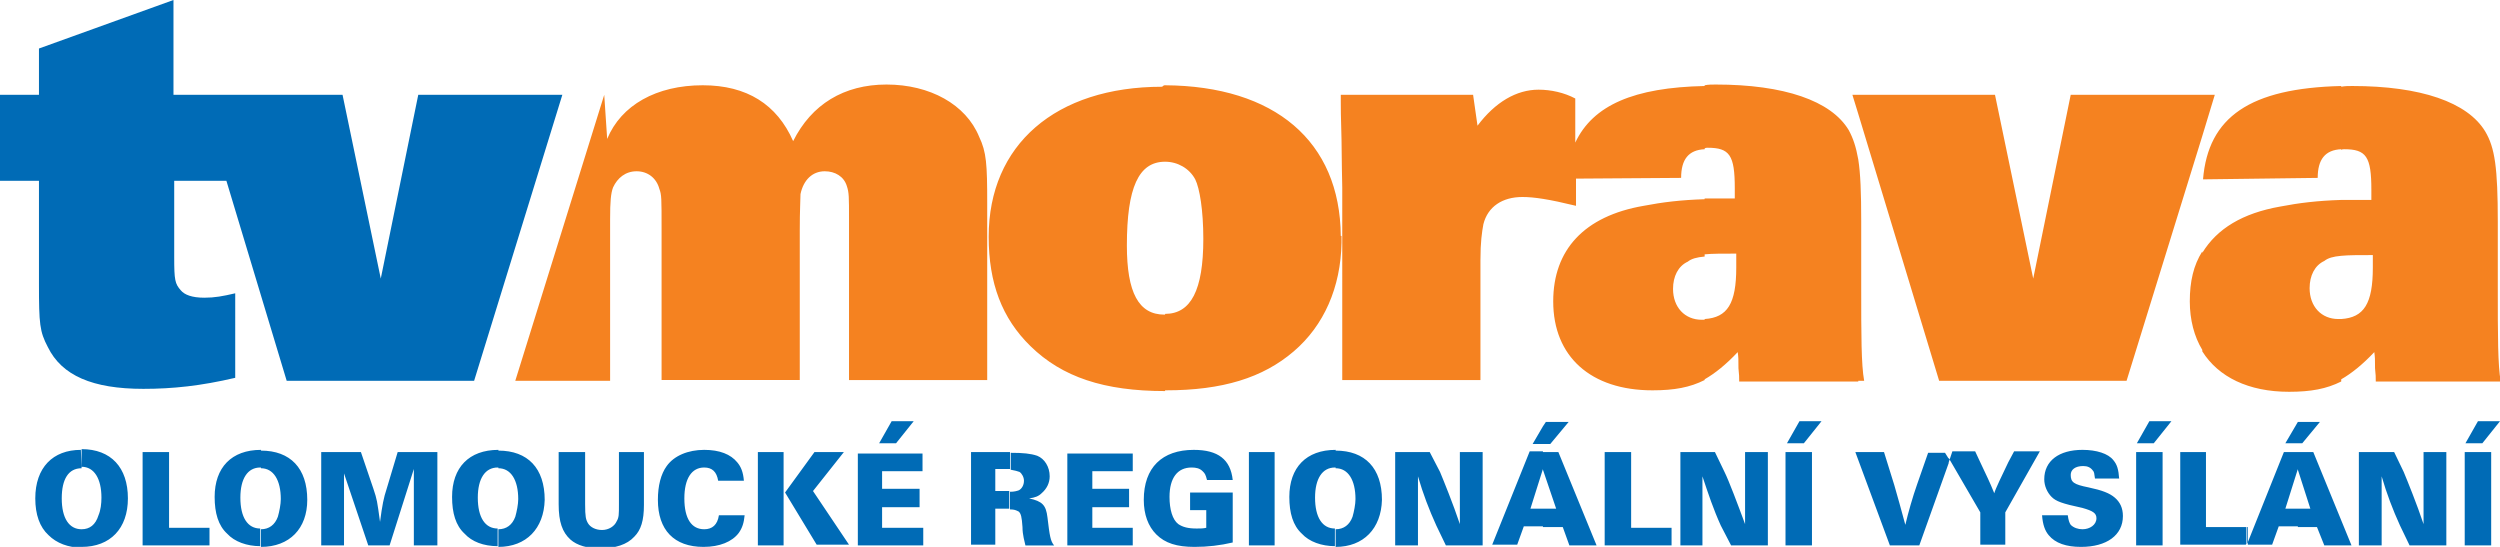
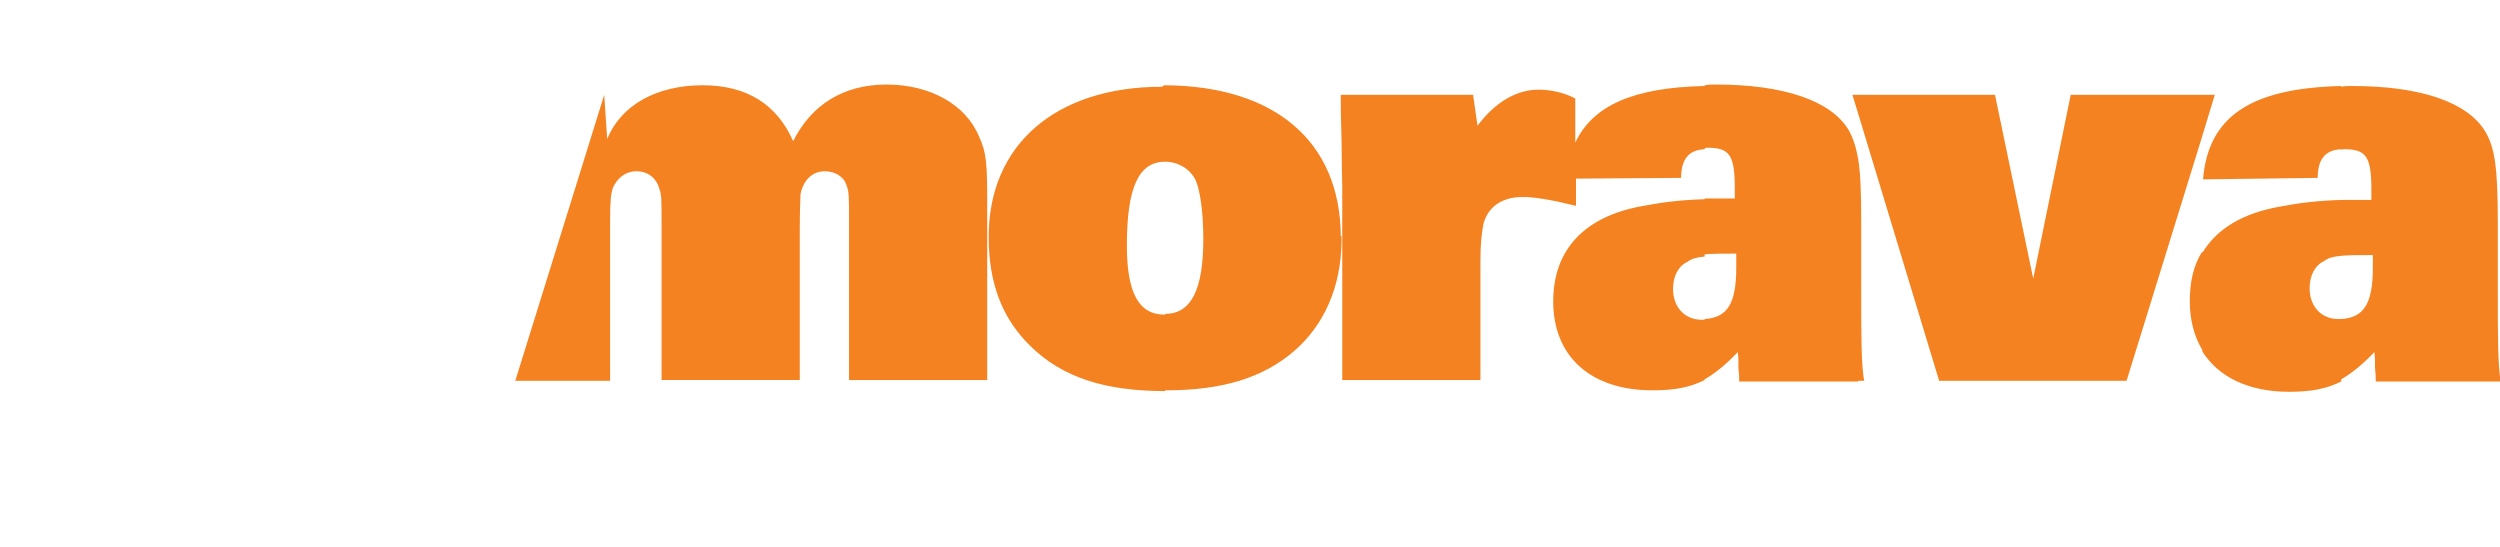
<svg xmlns="http://www.w3.org/2000/svg" version="1.1" id="Vrstva_1" x="0px" y="0px" viewBox="0 0 340.1 74.4" style="enable-background:new 0 0 340.1 74.4;" xml:space="preserve">
  <style type="text/css">
	.st0{fill-rule:evenodd;clip-rule:evenodd;fill:#006BB6;}
	.st1{fill-rule:evenodd;clip-rule:evenodd;fill:#F58220;}
</style>
  <g>
-     <path class="st0" d="M312.6,71.6v-2.4h1.7l-1.7-5.3v-2.4h2.1l5.2,12.7h-3.7l-1-2.5H312.6L312.6,71.6z M332.9,61.5h-3.2v9.8   c-0.9-2.7-2.2-5.9-2.7-7.1l-1.3-2.7h-4.8v12.7h3.1v-9.4c0.7,2.4,1.5,4.5,2.5,6.7l1.3,2.7h5V61.5L332.9,61.5z M338.9,61.5h-3.6v12.7   h3.6V61.5L338.9,61.5z M340.1,57.3h-3l-1.7,3h2.3L340.1,57.3z M312.6,61.5v2.4v-0.1l-1.7,5.4h1.7v2.4H310l-0.9,2.5h-3.4h0.1v-2.4   h-0.1V74l5-12.5H312.6z M305.6,71.7V74l-0.1,0.1h0.1h-9V61.5h3.5v10.2H305.6L305.6,71.7z M265.1,62.9v-0.6l4.3,7.4v4.4h3.4v-4.4   l4.7-8.3H274l-0.8,1.5c-0.9,1.9-1.7,3.5-1.9,4.2c-0.6-1.5-1.1-2.5-1.9-4.2l-0.7-1.5h-3.6h0.5L265.1,62.9L265.1,62.9z M288.3,65.2   c-0.1-1.4-0.3-2-0.8-2.6c-0.7-0.9-2.3-1.4-4.2-1.4c-3.2,0-5.2,1.5-5.2,4c0,0.9,0.4,1.8,1,2.4c0.6,0.6,1.4,0.9,4.2,1.5   c1.4,0.4,1.9,0.7,1.9,1.4c0,0.9-0.9,1.5-1.9,1.5c-0.6,0-1.2-0.2-1.6-0.6c-0.2-0.3-0.3-0.6-0.4-1.3h-3.5c0.1,1.3,0.4,2.1,0.9,2.7   c0.9,1.1,2.4,1.6,4.4,1.6c3.5,0,5.7-1.6,5.7-4.2c0-1.1-0.4-1.9-1.1-2.5c-0.7-0.6-1.7-1-3.6-1.4c-2-0.4-2.4-0.7-2.4-1.7   c0-0.7,0.6-1.2,1.7-1.2c0.6,0,1,0.2,1.3,0.6c0.2,0.2,0.2,0.4,0.3,1.1H288.3L288.3,65.2z M294.2,61.5h-3.6v12.7h3.6V61.5L294.2,61.5   z M295.4,57.3h-3l-1.7,3h2.3L295.4,57.3z M265.1,62.4v0.6l-4,11.2h-4l-4.7-12.7h3.9l1.4,4.5c0.5,1.7,0.9,3.2,1.5,5.4   c0.4-1.7,1-3.8,1.6-5.5l1.5-4.3h2.8h-0.5L265.1,62.4L265.1,62.4z M209.9,71.6v-2.4h1.8l-1.8-5.3v-2.4h2.1l5.2,12.7h-3.7l-0.9-2.5   H209.9L209.9,71.6z M209.9,60.3V58l0.4-0.6h3.1l-2.5,3H209.9L209.9,60.3z M221.8,61.5h-3.5v12.7h9.1v-2.4h-5.5V61.5L221.8,61.5z    M240.6,61.5h-3.2v9.8c-1-2.7-2.2-5.9-2.8-7.1l-1.3-2.7h-4.7v12.7h3v-9.4c0.8,2.4,1.5,4.5,2.5,6.7l1.4,2.7h5V61.5L240.6,61.5z    M246.5,61.5h-3.6v12.7h3.6V61.5L246.5,61.5z M247.8,57.3h-3l-1.7,3h2.3L247.8,57.3z M209.9,58v2.4h-1.4L209.9,58L209.9,58z    M209.9,61.5v2.4v-0.1l-1.7,5.4h1.7v2.4h-2.6l-0.9,2.5H203l5.1-12.7H209.9L209.9,61.5z M181.7,74.4V72l0,0c1.1,0,1.9-0.6,2.3-1.7   c0.2-0.7,0.4-1.7,0.4-2.4c0-2.6-1-4.2-2.7-4.2v-2.4c4,0,6.3,2.4,6.3,6.7C187.9,71.9,185.5,74.4,181.7,74.4L181.7,74.4L181.7,74.4z    M201.8,61.5h-3.2v9.8c-0.9-2.7-2.2-5.9-2.7-7.1l-1.4-2.7h-4.7v12.7h3.1v-9.4c0.7,2.4,1.5,4.5,2.5,6.7l1.3,2.7h5V61.5z M181.7,61.2   v2.4h-0.1c-1.7,0-2.7,1.5-2.7,4.1c0,2.7,1,4.2,2.7,4.2v2.4c-1.8,0-3.5-0.6-4.5-1.7c-1.2-1.1-1.7-2.8-1.7-5   C175.4,63.6,177.7,61.2,181.7,61.2L181.7,61.2L181.7,61.2z M137.4,69.3v-2.4c0.6,0,0.9-0.1,1.2-0.2c0.4-0.2,0.7-0.7,0.7-1.3   c0-0.5-0.3-1-0.6-1.2c-0.3-0.1-0.6-0.2-1.2-0.3v-2.3c1.7,0,2.7,0.1,3.6,0.4c1,0.4,1.7,1.5,1.7,2.8c0,0.9-0.4,1.7-1.1,2.3   c-0.4,0.4-0.9,0.6-1.7,0.7c1.8,0.4,2.3,0.9,2.5,2.6c0.3,2.5,0.4,3.2,0.9,3.8h-3.9c-0.1-0.5-0.4-1.4-0.4-2.5   c-0.1-1.4-0.2-1.8-0.5-2.1C138.2,69.4,138,69.3,137.4,69.3L137.4,69.3z M145.2,61.5v12.7h8.9v-2.4h-5.5v-2.8h5v-2.5h-5v-2.4h5.5   v-2.4H145.2L145.2,61.5z M167.5,67h-5.6v2.4h2.2v2.4c-0.4,0.1-0.8,0.1-1.3,0.1c-1.2,0-1.9-0.2-2.5-0.6c-0.8-0.6-1.2-2-1.2-3.7   c0-2.6,1.1-4,3-4c0.6,0,1.1,0.1,1.5,0.5c0.3,0.3,0.4,0.4,0.6,1.2h3.5c-0.3-2.8-2-4.1-5.3-4.1c-4.3,0-6.8,2.4-6.8,6.8   c0,2,0.6,3.6,1.7,4.7c1.2,1.2,2.8,1.7,5.2,1.7c1.8,0,3.5-0.2,5.2-0.6V67L167.5,67z M173.4,61.5h-3.5v12.7h3.5V61.5z M137.4,61.5   v2.3c-0.1,0-0.2,0-0.3,0h-1.7v3h1.5c0.1,0,0.3,0,0.4,0v2.4c-0.1,0-0.3,0-0.4,0h-1.5v4.9h-3.3V61.5H137.4L137.4,61.5L137.4,61.5z    M67.8,74.4V72c1.1,0,1.9-0.6,2.3-1.7c0.2-0.7,0.4-1.7,0.4-2.4c0-2.6-1-4.2-2.7-4.2v-2.4c4,0,6.3,2.4,6.3,6.7   C74,71.9,71.6,74.4,67.8,74.4L67.8,74.4L67.8,74.4z M87.6,61.5h-3.4v7.1c0,1.4,0,1.8-0.3,2.3c-0.3,0.7-1.1,1.2-2,1.2   c-0.9,0-1.6-0.4-1.9-0.9c-0.3-0.5-0.4-0.9-0.4-2.6v-7.1H76v7.1c0,2.4,0.5,3.8,1.6,4.8c0.9,0.8,2.3,1.2,4,1.2c2.1,0,3.7-0.5,4.7-1.6   c0.9-0.9,1.3-2.2,1.3-4.3V61.5L87.6,61.5z M97.8,70.1c-0.2,1.3-0.9,1.9-2,1.9c-1.7,0-2.7-1.4-2.7-4.2c0-2.7,1-4.2,2.7-4.2   c1.1,0,1.7,0.6,1.9,1.8h3.5c-0.1-1.2-0.4-1.9-0.9-2.5c-0.9-1.1-2.4-1.7-4.5-1.7c-2.2,0-4.1,0.8-5.1,2.2c-0.8,1.1-1.2,2.7-1.2,4.6   c0,4.1,2.2,6.4,6.2,6.4c2.2,0,3.9-0.7,4.8-1.9c0.5-0.7,0.7-1.4,0.8-2.4H97.8L97.8,70.1z M106.6,61.5h-3.5v12.7h3.5V61.5L106.6,61.5   z M114.8,61.5h-4l-4,5.5l4.3,7.1h4.4l-4.9-7.3L114.8,61.5L114.8,61.5z M116.7,61.5v12.7h8.9v-2.4H120v-2.8h5.1v-2.5H120v-2.4h5.5   v-2.4H116.7L116.7,61.5z M124.3,57.3h-3l-1.7,3h2.3L124.3,57.3z M67.8,61.2v2.4h-0.1c-1.7,0-2.7,1.5-2.7,4.1c0,2.7,1,4.2,2.7,4.2   v2.4c-1.9,0-3.5-0.6-4.5-1.7c-1.2-1.1-1.7-2.8-1.7-5C61.5,63.6,63.8,61.2,67.8,61.2L67.8,61.2L67.8,61.2z M35.5,74.4V72   c1.1,0,1.9-0.6,2.3-1.7c0.2-0.7,0.4-1.7,0.4-2.4c0-2.6-1-4.2-2.7-4.2v-2.4c4,0,6.3,2.4,6.3,6.7C41.8,71.9,39.4,74.4,35.5,74.4   L35.5,74.4L35.5,74.4z M59.5,61.5h-5.4l-1.5,5c-0.4,1.2-0.6,2.2-0.9,4.5c-0.4-2.9-0.4-3-0.9-4.5l-1.7-5h-5.4v12.7h3.1v-9.8l3.3,9.8   H53l3.3-10.4v10.4h3.2V61.5z M11.1,74.4L11.1,74.4c3.9,0,6.3-2.5,6.3-6.6c0-4.2-2.3-6.7-6.3-6.7v2.4c1.7,0,2.7,1.6,2.7,4.2   c0,0.8-0.1,1.7-0.4,2.4C13,71.4,12.2,72,11.1,72V74.4L11.1,74.4z M35.5,61.2v2.4h-0.1c-1.7,0-2.7,1.5-2.7,4.1c0,2.7,1,4.2,2.7,4.2   v2.4c-1.8,0-3.5-0.6-4.5-1.7c-1.2-1.1-1.7-2.8-1.7-5C29.2,63.6,31.5,61.2,35.5,61.2L35.5,61.2L35.5,61.2z M23,61.5h-3.6v12.7h9.1   v-2.4H23V61.5z M11,61.2c-3.8,0-6.2,2.4-6.2,6.6c0,2.2,0.6,3.9,1.8,5c1.1,1.1,2.7,1.7,4.5,1.7V72c-1.7,0-2.7-1.5-2.7-4.2   c0-2.6,0.9-4.1,2.7-4.1l0,0L11,61.2L11,61.2z" />
-     <polygon class="st0" points="315.6,57.4 312.6,57.4 310.9,60.3 313.2,60.3  " />
-     <path class="st0" d="M0,12.9v11.7h5.3v14c0,5.5,0.1,6.5,1.2,8.6c1.9,3.9,6.1,5.7,13,5.7c4,0,7.8-0.4,12.5-1.5V39.9   c-1.7,0.4-2.8,0.6-4.2,0.6c-1.7,0-2.7-0.4-3.2-1c-0.8-0.9-0.9-1.4-0.9-4.5V24.6h7.1L39,51.8h25.5l12-38.9H56.9l-5.1,25l-5.2-25h-23   V0L5.3,6.6v6.3H0z" />
    <path class="st1" d="M322.8,36.4c0,4.9-1.2,6.8-4.3,7v8.2c1.4-0.8,2.9-2,4.5-3.7c0.1,0.8,0.1,0.9,0.1,2.2c0.1,0.9,0.1,1.2,0.1,1.8   h17c-0.4-2.2-0.4-6.2-0.4-12.7v-9c0-7.4-0.4-10.1-1.7-12.3c-2.4-4-8.8-6.2-18.1-6.2c-0.5,0-1,0-1.5,0.1v8.6   c0.1-0.1,0.3-0.1,0.4-0.1c3,0,3.7,1,3.7,5.5v1.4c-1.5,0-2.9,0-4.1,0v7.6c1-0.1,2.4-0.1,4.3-0.1V36.4z M318.5,43.4   c-0.1,0-0.3,0-0.4,0c-2.3,0-3.9-1.7-3.9-4.2c0-1.7,0.7-3.1,2-3.7c0.5-0.4,1.2-0.6,2.3-0.7v-7.6c-3.2,0.1-5.7,0.4-8.3,0.9   c-5.1,0.9-8.6,3-10.6,6.3v13.4c2.2,3.5,6.3,5.5,11.8,5.5c3,0,5.1-0.4,7.1-1.4V43.4L318.5,43.4z M318.5,11.7v8.6   c-2.2,0.1-3.2,1.4-3.2,3.9l-15.6,0.2C300.4,15.9,306.1,12,318.5,11.7L318.5,11.7z M299.6,18.5l1.7-5.6h-1.7V18.5z M299.6,12.9v5.6   l-10.3,33.3h-25.5l-11-36.3v-2.6h18.6l5.2,25l5.1-25H299.6L299.6,12.9z M299.6,34.2c-1.2,1.9-1.7,4.1-1.7,6.8   c0,2.5,0.6,4.8,1.7,6.6V34.2L299.6,34.2z M252.8,51.8h0.8c-0.4-2.2-0.4-6.2-0.4-12.7v-9c0-3.9-0.1-6.5-0.4-8.4V51.8z M252.8,12.9   v2.6l-0.8-2.6H252.8L252.8,12.9z M252.8,21.7c-0.3-1.7-0.7-2.9-1.3-4c-2.4-4-8.8-6.2-18.1-6.2c-0.5,0-1,0-1.5,0.1v8.6   c0.1-0.1,0.3-0.1,0.4-0.1c3,0,3.7,1,3.7,5.5v1.4c-1.5,0-2.9,0-4.1,0v7.6c1-0.1,2.4-0.1,4.3-0.1v1.9c0,4.9-1.2,6.8-4.3,7v8.2   c1.4-0.8,2.9-2,4.5-3.7c0.1,0.8,0.1,0.9,0.1,2.2c0.1,0.9,0.1,1.2,0.1,1.8h16.2V21.7z M231.9,11.7v8.6c-2.2,0.1-3.2,1.4-3.2,3.9   l-14.3,0.1V28c-3.7-0.9-5.7-1.2-7.3-1.2c-2.7,0-4.7,1.3-5.3,3.7c-0.2,1.1-0.4,2.4-0.4,4.9v16.3h-18.8V25.5c0-0.1-0.1-4.6-0.1-6.5   c-0.1-3.2-0.1-4.5-0.1-5.1v-1h18l0.6,4.2c2.4-3.2,5.3-4.9,8.3-4.9c1.7,0,3.5,0.4,5,1.2v6C216.7,14.3,222.3,11.9,231.9,11.7   L231.9,11.7z M231.9,27.1c-3.2,0.1-5.7,0.4-8.3,0.9c-8.1,1.4-12.3,6-12.3,13c0,7.5,5.1,12.1,13.5,12.1c3,0,5.1-0.4,7.1-1.4v-8.2   c-0.1,0-0.3,0-0.4,0c-2.3,0-3.9-1.7-3.9-4.2c0-1.7,0.7-3.1,2-3.7c0.5-0.4,1.2-0.6,2.3-0.7V27.1L231.9,27.1z M182.4,32.9   c0-0.1,0-0.3,0-0.4c0-0.1,0-0.2,0-0.4V32.9z M182.4,12.9v1C182.4,13.5,182.4,13.2,182.4,12.9L182.4,12.9L182.4,12.9z M182.4,32.1   c-0.1-12.9-9-20.4-23.9-20.5V22c1.7,0,3.3,0.9,4.1,2.4c0.6,1.2,1.1,4.2,1.1,8.1c0,7-1.7,10.2-5.2,10.2v10.4h0.1   c7.7,0,13.2-1.7,17.4-5.3c4.1-3.5,6.4-8.7,6.5-14.8V32.1z M158.5,11.6V22c-3.6,0-5.2,3.5-5.2,11.4c0,6.4,1.6,9.4,5.1,9.4h0.1v10.4   c-8.3,0-14-1.9-18.3-6.1c-3.9-3.8-5.7-8.6-5.7-14.9c0-12.5,9.1-20.4,23.6-20.4C158.3,11.6,158.4,11.6,158.5,11.6L158.5,11.6z    M70.1,51.8H83v-22c0-2.4,0.1-3.5,0.4-4.3c0.6-1.3,1.7-2.2,3.2-2.2c1.5,0,2.7,0.9,3.1,2.4c0.3,0.8,0.3,1.2,0.3,5.5v20.5h18.8V31.4   c0-3,0.1-4.2,0.1-5c0.4-1.9,1.6-3.1,3.3-3.1c1.4,0,2.6,0.7,3,2c0.3,0.9,0.3,1.4,0.3,4.6v21.8h18.8v-24c0-5.4-0.1-7-1.1-9.1   c-1.8-4.4-6.7-7.1-12.6-7.1c-5.8,0-10.2,2.7-12.7,7.7c-2.2-5-6.3-7.6-12.3-7.6c-6.3,0-11.1,2.7-13,7.3l-0.4-6l0,0L70.1,51.8z" />
  </g>
</svg>